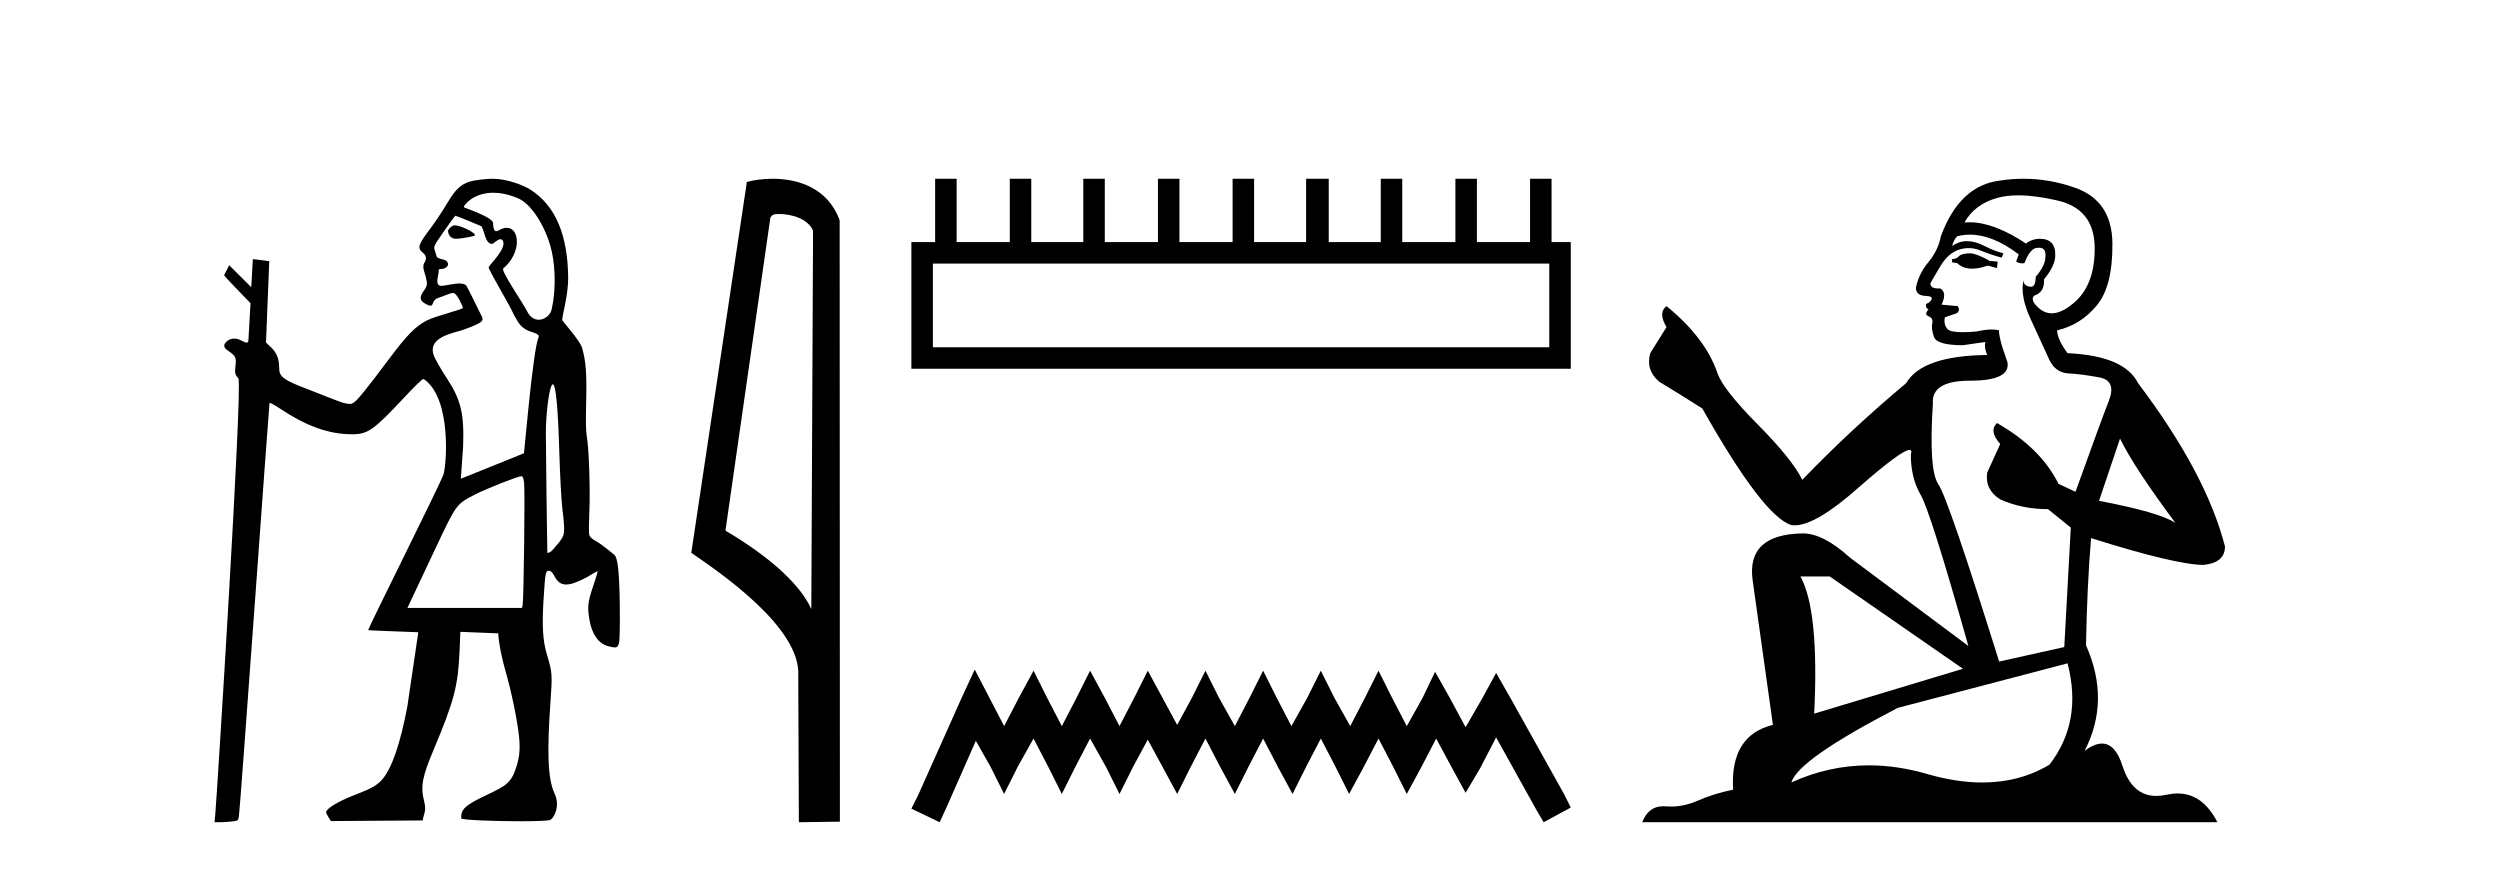
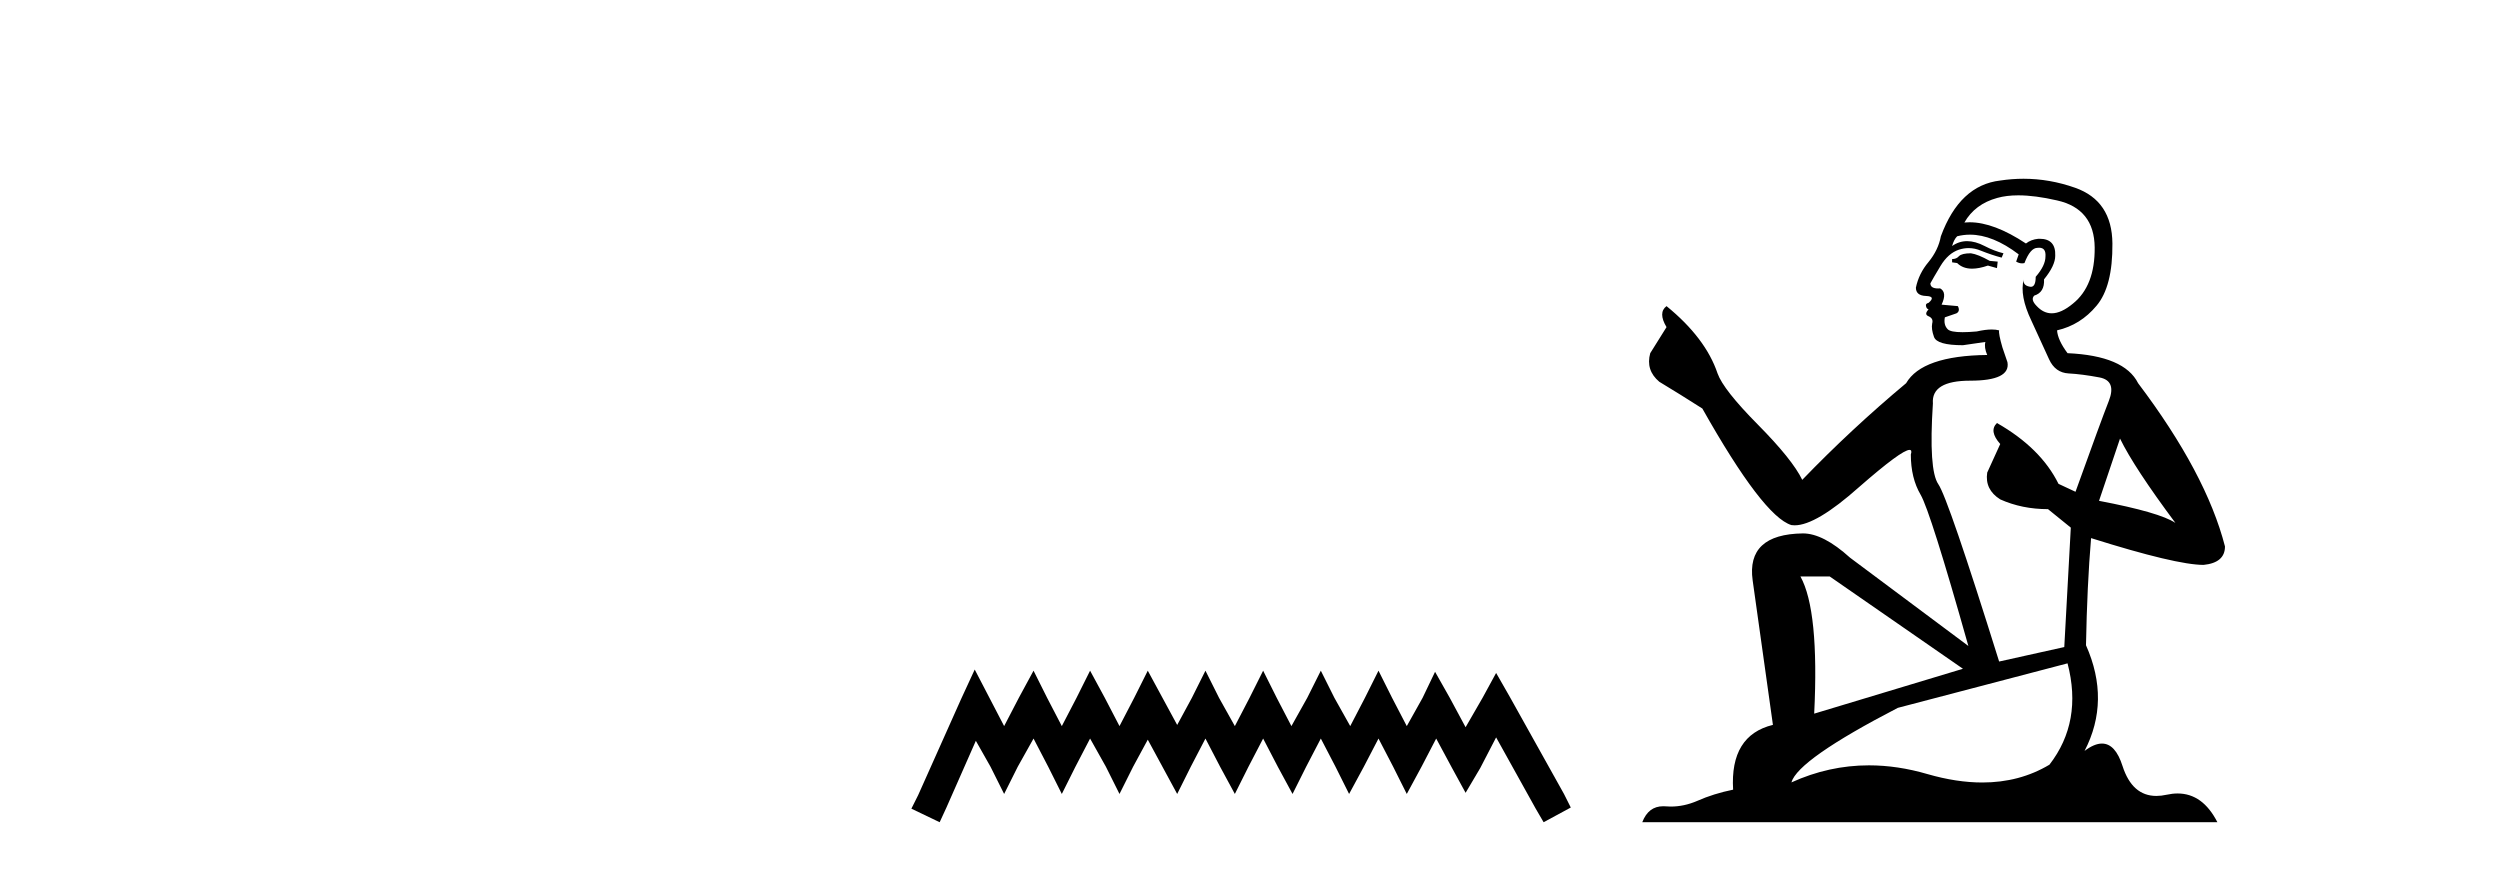
<svg xmlns="http://www.w3.org/2000/svg" width="118.0" height="41.0">
-   <path d="M 21.466 10.635 C 21.443 10.635 21.424 10.638 21.408 10.643 C 21.289 10.681 21.151 10.821 21.147 10.907 C 21.146 10.932 21.174 11.24 21.478 11.267 C 21.494 11.269 21.512 11.269 21.532 11.269 C 21.801 11.269 22.383 11.145 22.407 11.121 C 22.515 11.013 21.751 10.635 21.466 10.635 ZM 23.282 9.097 C 23.606 9.097 23.988 9.167 24.431 9.35 C 25.093 9.623 25.712 10.665 25.986 11.638 C 26.175 12.311 26.288 13.481 26.034 14.618 C 25.979 14.868 25.709 15.092 25.426 15.092 C 25.225 15.092 25.017 14.979 24.874 14.682 C 24.706 14.333 23.626 12.78 23.754 12.671 C 24.629 11.933 24.538 10.752 23.92 10.752 C 23.808 10.752 23.679 10.791 23.534 10.878 C 23.493 10.903 23.458 10.914 23.429 10.914 C 23.282 10.914 23.277 10.638 23.277 10.54 C 23.277 10.244 21.892 9.81 21.892 9.777 C 21.892 9.682 22.341 9.097 23.282 9.097 ZM 21.489 10.182 C 21.541 10.182 22.723 10.678 22.723 10.678 C 22.891 10.956 22.902 11.512 23.227 11.512 C 23.28 11.512 23.487 11.29 23.625 11.29 C 23.652 11.29 23.676 11.298 23.696 11.318 C 24.028 11.643 23.067 12.523 23.067 12.615 C 23.067 12.779 24.049 14.363 24.256 14.86 C 24.513 15.328 24.632 15.518 25.093 15.669 C 25.324 15.744 25.473 15.803 25.423 15.912 C 25.161 16.474 24.741 21.383 24.732 21.393 C 24.723 21.403 21.752 22.595 21.752 22.595 L 21.858 21.092 C 21.917 19.51 21.757 18.854 21.052 17.795 C 20.812 17.434 20.599 17.039 20.544 16.932 C 20.009 15.899 21.435 15.73 21.908 15.552 C 22.815 15.21 22.87 15.162 22.702 14.855 C 22.657 14.773 22.056 13.531 22.007 13.476 C 21.95 13.411 21.823 13.378 21.65 13.378 C 21.509 13.378 20.928 13.493 20.847 13.493 C 20.67 13.493 20.593 13.39 20.675 13.021 C 20.741 12.723 20.666 12.699 20.793 12.699 C 20.986 12.699 21.146 12.599 21.146 12.478 C 21.146 12.344 21.051 12.27 20.817 12.22 C 20.714 12.198 20.622 12.15 20.613 12.115 C 20.604 12.079 20.566 11.954 20.529 11.839 C 20.461 11.628 20.461 11.628 20.954 10.918 C 21.226 10.527 21.466 10.196 21.487 10.183 C 21.488 10.182 21.488 10.182 21.489 10.182 ZM 26.094 18.139 C 26.235 18.139 26.339 19.236 26.402 21.411 C 26.432 22.426 26.494 23.583 26.541 23.983 C 26.681 25.168 26.673 25.241 26.366 25.625 C 26.222 25.805 26.065 25.984 26.016 26.023 C 25.96 26.067 25.896 26.095 25.861 26.095 C 25.846 26.095 25.836 26.09 25.834 26.079 C 25.826 26.03 25.765 21.11 25.764 20.442 C 25.763 19.664 25.885 18.585 26.011 18.253 C 26.04 18.177 26.067 18.139 26.094 18.139 ZM 24.613 22.476 C 24.674 22.476 24.709 22.568 24.739 22.801 C 24.783 23.156 24.72 28.359 24.669 28.566 L 24.637 28.693 L 19.231 28.693 L 20.575 25.839 C 21.551 23.775 21.539 23.792 22.435 23.334 C 22.979 23.055 24.45 22.476 24.613 22.476 ZM 23.241 8.437 C 23.182 8.437 23.124 8.439 23.067 8.443 C 21.98 8.523 21.665 8.631 21.066 9.659 C 20.89 9.961 20.531 10.495 20.268 10.846 C 19.77 11.51 19.71 11.671 19.888 11.867 C 19.954 11.939 20.24 12.082 20.028 12.408 C 19.898 12.608 20.084 12.956 20.103 13.097 C 20.128 13.281 20.232 13.423 20.02 13.702 C 19.74 14.073 19.873 14.203 20.03 14.305 C 20.154 14.385 20.243 14.429 20.334 14.429 C 20.462 14.429 20.391 14.156 20.68 14.063 C 21.017 13.954 21.234 13.829 21.392 13.829 C 21.579 13.829 21.832 14.467 21.853 14.522 C 21.887 14.606 20.581 14.896 20.12 15.139 C 19.603 15.413 19.208 15.817 18.394 16.902 C 17.334 18.318 16.876 18.886 16.706 18.997 C 16.636 19.043 16.586 19.065 16.507 19.065 C 16.445 19.065 16.366 19.052 16.247 19.027 C 16.074 18.991 14.916 18.52 14.59 18.397 C 13.38 17.939 13.177 17.791 13.177 17.373 C 13.177 16.939 13.066 16.656 12.797 16.397 L 12.555 16.166 L 12.709 12.326 C 12.7 12.317 11.934 12.231 11.934 12.231 L 11.86 13.556 L 10.819 12.519 L 10.577 12.989 C 10.577 13.033 11.824 14.31 11.824 14.31 L 11.724 16.075 C 11.72 16.146 11.689 16.172 11.642 16.172 C 11.57 16.172 11.463 16.111 11.368 16.061 C 11.264 16.008 11.158 15.981 11.057 15.981 C 10.936 15.981 10.822 16.019 10.726 16.094 C 10.537 16.243 10.537 16.396 10.725 16.525 C 11.128 16.802 11.157 16.855 11.115 17.266 C 11.079 17.631 11.084 17.654 11.251 17.865 C 11.462 18.13 10.218 37.918 10.155 38.513 L 10.124 38.809 L 10.393 38.809 C 10.541 38.809 10.793 38.793 10.953 38.773 C 11.235 38.74 11.244 38.732 11.276 38.534 C 11.341 38.119 12.703 19.04 12.721 19.018 C 12.722 19.017 12.725 19.016 12.729 19.016 C 12.773 19.016 12.963 19.119 13.177 19.261 C 14.48 20.126 15.517 20.497 16.63 20.497 C 16.636 20.497 16.641 20.497 16.646 20.497 C 17.363 20.495 17.656 20.286 19.082 18.758 C 19.584 18.219 19.93 17.887 19.99 17.887 C 19.992 17.887 19.994 17.888 19.996 17.889 C 21.342 18.794 21.074 22.036 20.924 22.421 C 20.834 22.654 19.993 24.392 19.056 26.284 C 18.12 28.175 17.363 29.733 17.375 29.745 C 17.386 29.756 19.743 29.842 19.743 29.842 L 19.225 33.359 C 18.884 35.142 18.488 36.281 18.03 36.803 C 17.795 37.07 17.524 37.22 16.709 37.536 C 15.956 37.828 15.418 38.153 15.393 38.332 C 15.384 38.396 15.616 38.754 15.616 38.754 L 19.957 38.725 C 19.979 38.432 20.143 38.309 20.025 37.847 C 19.836 37.108 19.938 36.643 20.466 35.39 C 21.435 33.088 21.623 32.372 21.692 30.713 L 21.729 29.823 L 23.519 29.895 C 23.519 30.227 23.677 31.052 23.862 31.686 C 24.129 32.598 24.405 33.925 24.495 34.726 C 24.57 35.403 24.512 35.876 24.279 36.456 C 24.035 37.067 23.68 37.175 22.69 37.659 C 21.786 38.1 21.768 38.312 21.768 38.623 C 21.767 38.706 23.34 38.763 24.564 38.763 C 25.265 38.763 25.851 38.744 25.963 38.702 C 26.132 38.638 26.463 38.061 26.175 37.453 C 25.837 36.737 25.825 35.38 25.981 33.151 C 26.075 31.803 26.073 31.769 25.807 30.866 C 25.615 30.216 25.577 29.524 25.661 28.213 C 25.737 27.015 25.752 26.941 25.914 26.941 C 26 26.941 26.075 27.017 26.174 27.203 C 26.314 27.468 26.48 27.589 26.723 27.589 C 26.789 27.589 26.862 27.58 26.941 27.562 C 27.201 27.504 27.683 27.277 28.026 27.051 C 28.103 27.001 28.168 26.97 28.196 26.97 C 28.205 26.97 28.21 26.974 28.21 26.981 C 28.21 27.008 28.108 27.334 27.984 27.704 C 27.743 28.422 27.719 28.653 27.822 29.254 C 27.94 29.941 28.244 30.371 28.703 30.498 C 28.843 30.537 28.942 30.559 29.014 30.559 C 29.138 30.559 29.182 30.495 29.22 30.346 C 29.25 30.228 29.265 29.447 29.254 28.58 C 29.234 26.987 29.159 26.309 28.988 26.181 C 28.945 26.148 28.787 26.02 28.637 25.896 C 28.486 25.771 28.248 25.606 28.107 25.528 C 27.94 25.437 27.836 25.336 27.811 25.242 C 27.79 25.162 27.793 24.679 27.817 24.168 C 27.865 23.137 27.8 21.179 27.698 20.611 C 27.654 20.365 27.644 19.844 27.666 19.029 C 27.703 17.676 27.656 17.036 27.474 16.421 C 27.362 16.043 26.561 15.192 26.539 15.104 C 26.511 14.995 26.825 13.917 26.818 13.123 C 26.802 11.144 26.25 9.719 25.019 8.94 C 24.739 8.763 23.956 8.437 23.241 8.437 Z" style="fill:#000000;stroke:none" />
-   <path d="M 36.764 10.1 C 37.389 10.1 38.153 10.34 38.376 10.89 L 38.294 28.751 L 38.294 28.751 C 37.977 28.034 37.036 26.699 34.241 25.046 L 36.363 10.263 C 36.463 10.157 36.46 10.1 36.764 10.1 ZM 38.294 28.751 L 38.294 28.751 C 38.294 28.751 38.294 28.751 38.294 28.751 L 38.294 28.751 L 38.294 28.751 ZM 36.467 8.437 C 35.989 8.437 35.558 8.505 35.252 8.588 L 32.629 26.094 C 34.017 27.044 37.83 29.648 37.678 31.91 L 37.706 38.809 L 39.643 38.783 L 39.632 10.393 C 39.056 8.837 37.625 8.437 36.467 8.437 Z" style="fill:#000000;stroke:none" />
-   <path d="M 73.126 12.441 L 73.126 16.391 L 44.032 16.391 L 44.032 12.441 ZM 44.138 8.437 L 44.138 11.426 L 43.017 11.426 L 43.017 17.405 L 74.141 17.405 L 74.141 11.426 L 73.233 11.426 L 73.233 8.437 L 72.219 8.437 L 72.219 11.426 L 69.71 11.426 L 69.71 8.437 L 68.695 8.437 L 68.695 11.426 L 66.186 11.426 L 66.186 8.437 L 65.172 8.437 L 65.172 11.426 L 62.716 11.426 L 62.716 8.437 L 61.649 8.437 L 61.649 11.426 L 59.193 11.426 L 59.193 8.437 L 58.179 8.437 L 58.179 11.426 L 55.67 11.426 L 55.67 8.437 L 54.655 8.437 L 54.655 11.426 L 52.146 11.426 L 52.146 8.437 L 51.132 8.437 L 51.132 11.426 L 48.676 11.426 L 48.676 8.437 L 47.662 8.437 L 47.662 11.426 L 45.153 11.426 L 45.153 8.437 Z" style="fill:#000000;stroke:none" />
  <path d="M 46.007 31.602 L 45.366 32.99 L 43.338 37.528 L 43.017 38.169 L 44.352 38.809 L 44.672 38.115 L 46.06 34.966 L 46.754 36.193 L 47.395 37.475 L 48.036 36.193 L 48.783 34.859 L 49.477 36.193 L 50.118 37.475 L 50.758 36.193 L 51.452 34.859 L 52.2 36.193 L 52.84 37.475 L 53.481 36.193 L 54.175 34.912 L 54.869 36.193 L 55.563 37.475 L 56.203 36.193 L 56.897 34.859 L 57.591 36.193 L 58.285 37.475 L 58.926 36.193 L 59.62 34.859 L 60.314 36.193 L 61.008 37.475 L 61.649 36.193 L 62.343 34.859 L 63.037 36.193 L 63.677 37.475 L 64.371 36.193 L 65.065 34.859 L 65.759 36.193 L 66.4 37.475 L 67.094 36.193 L 67.788 34.859 L 68.535 36.247 L 69.176 37.421 L 69.87 36.247 L 70.617 34.805 L 72.486 38.169 L 72.859 38.809 L 74.141 38.115 L 73.82 37.475 L 71.258 32.884 L 70.617 31.763 L 69.977 32.937 L 69.176 34.325 L 68.429 32.937 L 67.735 31.709 L 67.147 32.937 L 66.4 34.272 L 65.706 32.937 L 65.065 31.656 L 64.425 32.937 L 63.731 34.272 L 62.983 32.937 L 62.343 31.656 L 61.702 32.937 L 60.955 34.272 L 60.261 32.937 L 59.62 31.656 L 58.979 32.937 L 58.285 34.272 L 57.538 32.937 L 56.897 31.656 L 56.257 32.937 L 55.563 34.218 L 54.869 32.937 L 54.175 31.656 L 53.534 32.937 L 52.84 34.272 L 52.146 32.937 L 51.452 31.656 L 50.812 32.937 L 50.118 34.272 L 49.424 32.937 L 48.783 31.656 L 48.089 32.937 L 47.395 34.272 L 46.701 32.937 L 46.007 31.602 Z" style="fill:#000000;stroke:none" />
  <path d="M 93.027 11.955 Q 92.6 11.955 92.463 12.091 Q 92.344 12.228 92.139 12.228 L 92.139 12.382 L 92.378 12.416 Q 92.643 12.681 93.082 12.681 Q 93.408 12.681 93.83 12.535 L 94.257 12.655 L 94.291 12.348 L 93.915 12.313 Q 93.369 12.006 93.027 11.955 ZM 95.264 9.22 Q 96.053 9.22 97.093 9.46 Q 98.852 9.853 98.869 11.681 Q 98.886 13.492 97.844 14.329 Q 97.293 14.788 96.841 14.788 Q 96.452 14.788 96.136 14.449 Q 95.829 14.141 96.016 13.953 Q 96.512 13.8 96.478 13.185 Q 97.007 12.535 97.007 12.074 Q 97.04 11.27 96.269 11.27 Q 96.237 11.27 96.204 11.271 Q 95.863 11.305 95.624 11.493 Q 94.112 10.491 92.963 10.491 Q 92.839 10.491 92.719 10.503 L 92.719 10.503 Q 93.215 9.631 94.274 9.341 Q 94.706 9.22 95.264 9.22 ZM 100.065 20.701 Q 100.731 22.068 102.679 24.682 Q 101.944 24.186 99.074 23.639 L 100.065 20.701 ZM 92.982 11.076 Q 94.059 11.076 95.282 12.006 L 95.162 12.348 Q 95.306 12.431 95.441 12.431 Q 95.499 12.431 95.555 12.416 Q 95.829 11.698 96.17 11.698 Q 96.211 11.693 96.248 11.693 Q 96.577 11.693 96.546 12.108 Q 96.546 12.535 96.085 13.065 Q 96.085 13.538 95.855 13.538 Q 95.819 13.538 95.777 13.526 Q 95.47 13.458 95.521 13.185 L 95.521 13.185 Q 95.316 13.953 95.88 15.132 Q 96.426 16.328 96.717 16.96 Q 97.007 17.592 97.639 17.626 Q 98.271 17.66 99.091 17.814 Q 99.911 17.968 99.536 18.925 Q 99.16 19.881 97.964 23.212 L 97.161 22.837 Q 96.324 21.145 94.257 19.967 L 94.257 19.967 Q 93.864 20.342 94.411 20.957 L 93.796 22.307 Q 93.676 23.11 94.411 23.571 Q 95.436 24.032 96.666 24.032 L 97.742 24.904 L 97.434 30.541 L 94.359 31.224 Q 91.951 23.52 91.489 22.854 Q 91.028 22.187 91.233 19.044 Q 91.148 17.968 92.993 17.968 Q 94.906 17.968 94.752 17.097 L 94.513 16.396 Q 94.325 15.747 94.359 15.593 Q 94.209 15.552 94.01 15.552 Q 93.71 15.552 93.3 15.645 Q 92.913 15.679 92.632 15.679 Q 92.07 15.679 91.934 15.542 Q 91.729 15.337 91.797 14.978 L 92.344 14.79 Q 92.531 14.688 92.412 14.449 L 91.643 14.38 Q 91.916 13.8 91.575 13.612 Q 91.524 13.615 91.478 13.615 Q 91.114 13.615 91.114 13.373 Q 91.233 13.15 91.592 12.553 Q 91.951 11.955 92.463 11.784 Q 92.693 11.71 92.92 11.71 Q 93.216 11.71 93.505 11.835 Q 94.018 12.04 94.479 12.16 L 94.564 11.955 Q 94.137 11.852 93.676 11.613 Q 93.232 11.382 92.848 11.382 Q 92.463 11.382 92.139 11.613 Q 92.224 11.305 92.378 11.152 Q 92.674 11.076 92.982 11.076 ZM 86.364 27.21 L 92.651 31.566 L 85.63 33.684 Q 85.869 28.816 84.981 27.21 ZM 97.588 31.31 Q 98.306 34.06 96.734 36.093 Q 95.326 36.934 93.564 36.934 Q 92.354 36.934 90.977 36.537 Q 89.566 36.124 88.214 36.124 Q 86.326 36.124 84.554 36.93 Q 84.861 35.854 89.576 33.411 L 97.588 31.31 ZM 95.51 8.437 Q 94.963 8.437 94.411 8.521 Q 92.497 8.743 91.609 11.152 Q 91.489 11.801 91.028 12.365 Q 90.567 12.911 90.43 13.578 Q 90.43 13.953 90.909 13.97 Q 91.387 13.988 91.028 14.295 Q 90.874 14.329 90.909 14.449 Q 90.926 14.568 91.028 14.603 Q 90.806 14.842 91.028 14.927 Q 91.267 15.03 91.199 15.269 Q 91.148 15.525 91.284 15.901 Q 91.421 16.294 92.651 16.294 L 93.71 16.14 L 93.71 16.14 Q 93.642 16.396 93.796 16.755 Q 90.721 16.789 89.969 18.087 Q 87.389 20.24 85.066 22.649 Q 84.605 21.692 82.965 20.035 Q 81.342 18.395 81.069 17.626 Q 80.505 15.952 78.66 14.449 Q 78.25 14.756 78.66 15.44 L 77.891 16.67 Q 77.669 17.472 78.318 18.019 Q 79.309 18.617 80.351 19.283 Q 83.221 24.374 84.554 24.784 Q 84.627 24.795 84.707 24.795 Q 85.722 24.795 87.748 22.99 Q 89.756 21.235 90.13 21.235 Q 90.262 21.235 90.191 21.453 Q 90.191 22.563 90.652 23.349 Q 91.114 24.135 92.907 30.49 L 87.321 26.322 Q 86.057 25.177 85.1 25.177 Q 82.418 25.211 82.726 27.398 L 83.682 34.214 Q 81.65 34.709 81.803 37.272 Q 80.881 37.46 80.112 37.801 Q 79.491 38.07 78.859 38.07 Q 78.725 38.07 78.592 38.058 Q 78.546 38.055 78.501 38.055 Q 77.804 38.055 77.515 38.809 L 104.661 38.809 Q 103.968 37.452 102.784 37.452 Q 102.537 37.452 102.269 37.511 Q 102.01 37.568 101.78 37.568 Q 100.64 37.568 100.185 36.161 Q 99.848 35.096 99.213 35.096 Q 98.851 35.096 98.391 35.444 Q 99.621 33.069 98.459 30.456 Q 98.511 27.62 98.699 25.399 Q 102.713 26.663 104.011 26.663 Q 105.019 26.561 105.019 25.792 Q 104.131 22.341 100.919 18.087 Q 100.27 16.789 97.588 16.67 Q 97.127 16.055 97.093 15.593 Q 98.203 15.337 98.955 14.432 Q 99.723 13.526 99.706 11.493 Q 99.689 9.478 97.947 8.863 Q 96.741 8.437 95.51 8.437 Z" style="fill:#000000;stroke:none" />
</svg>